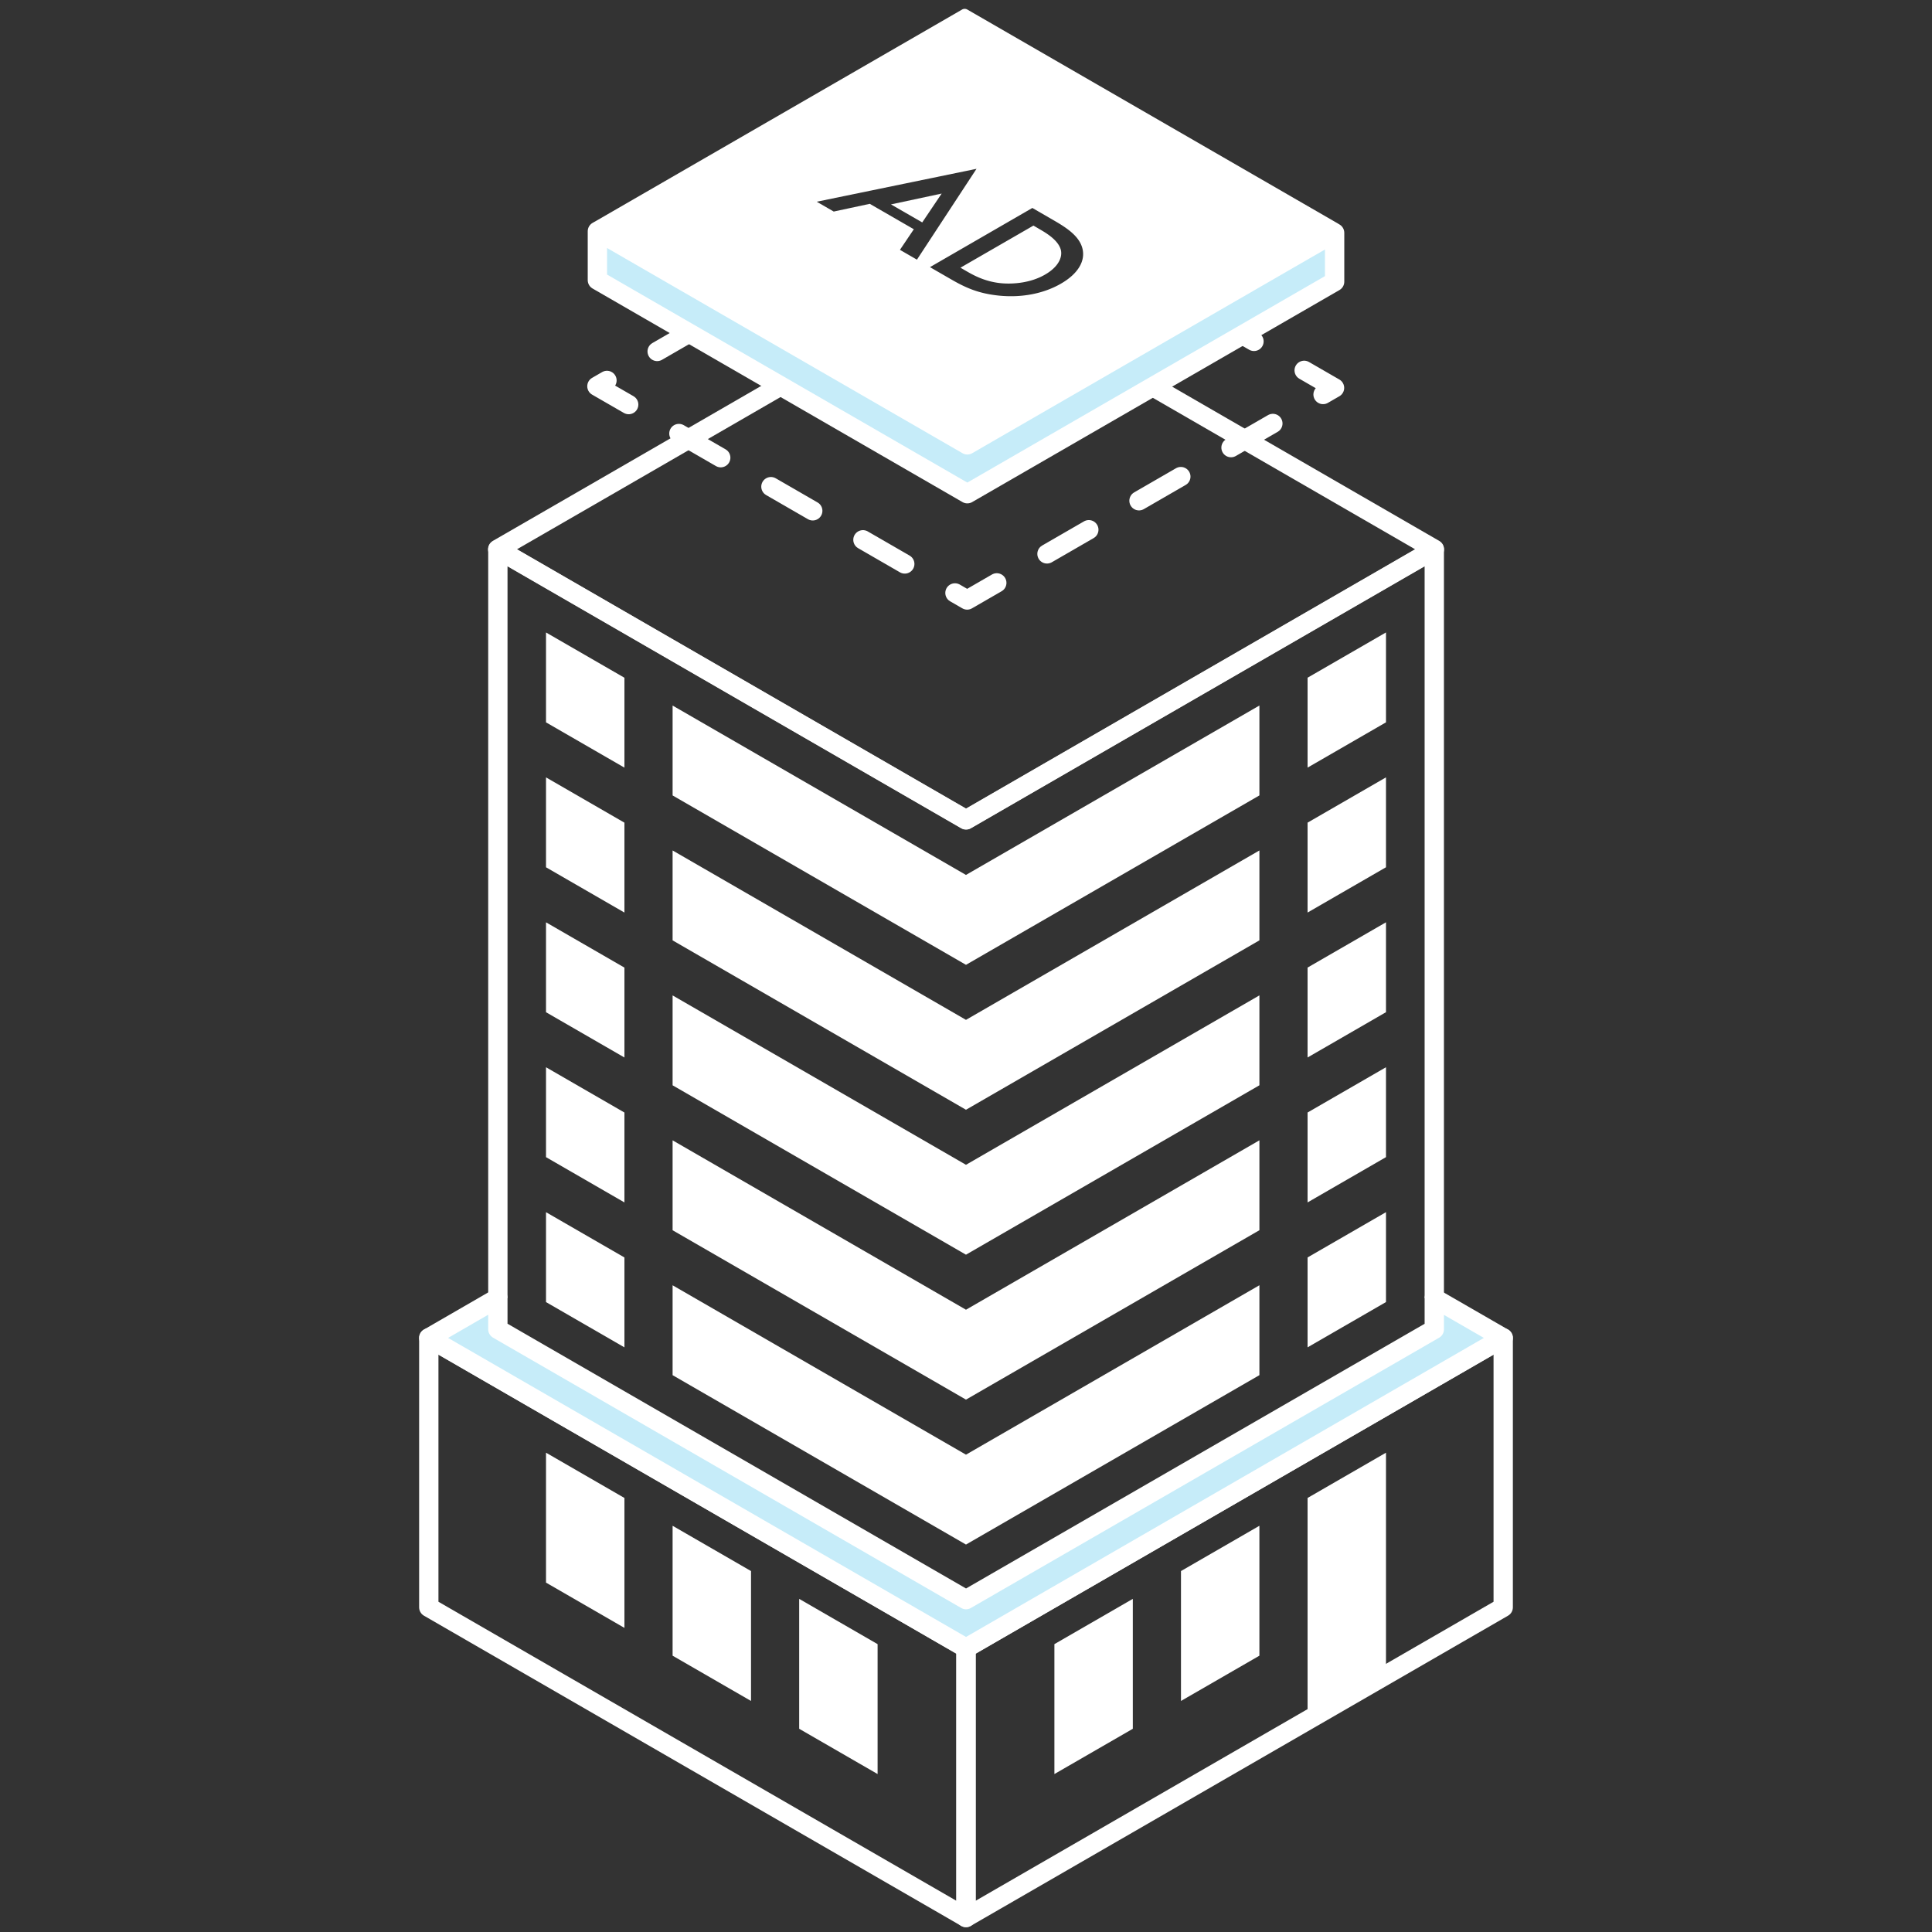
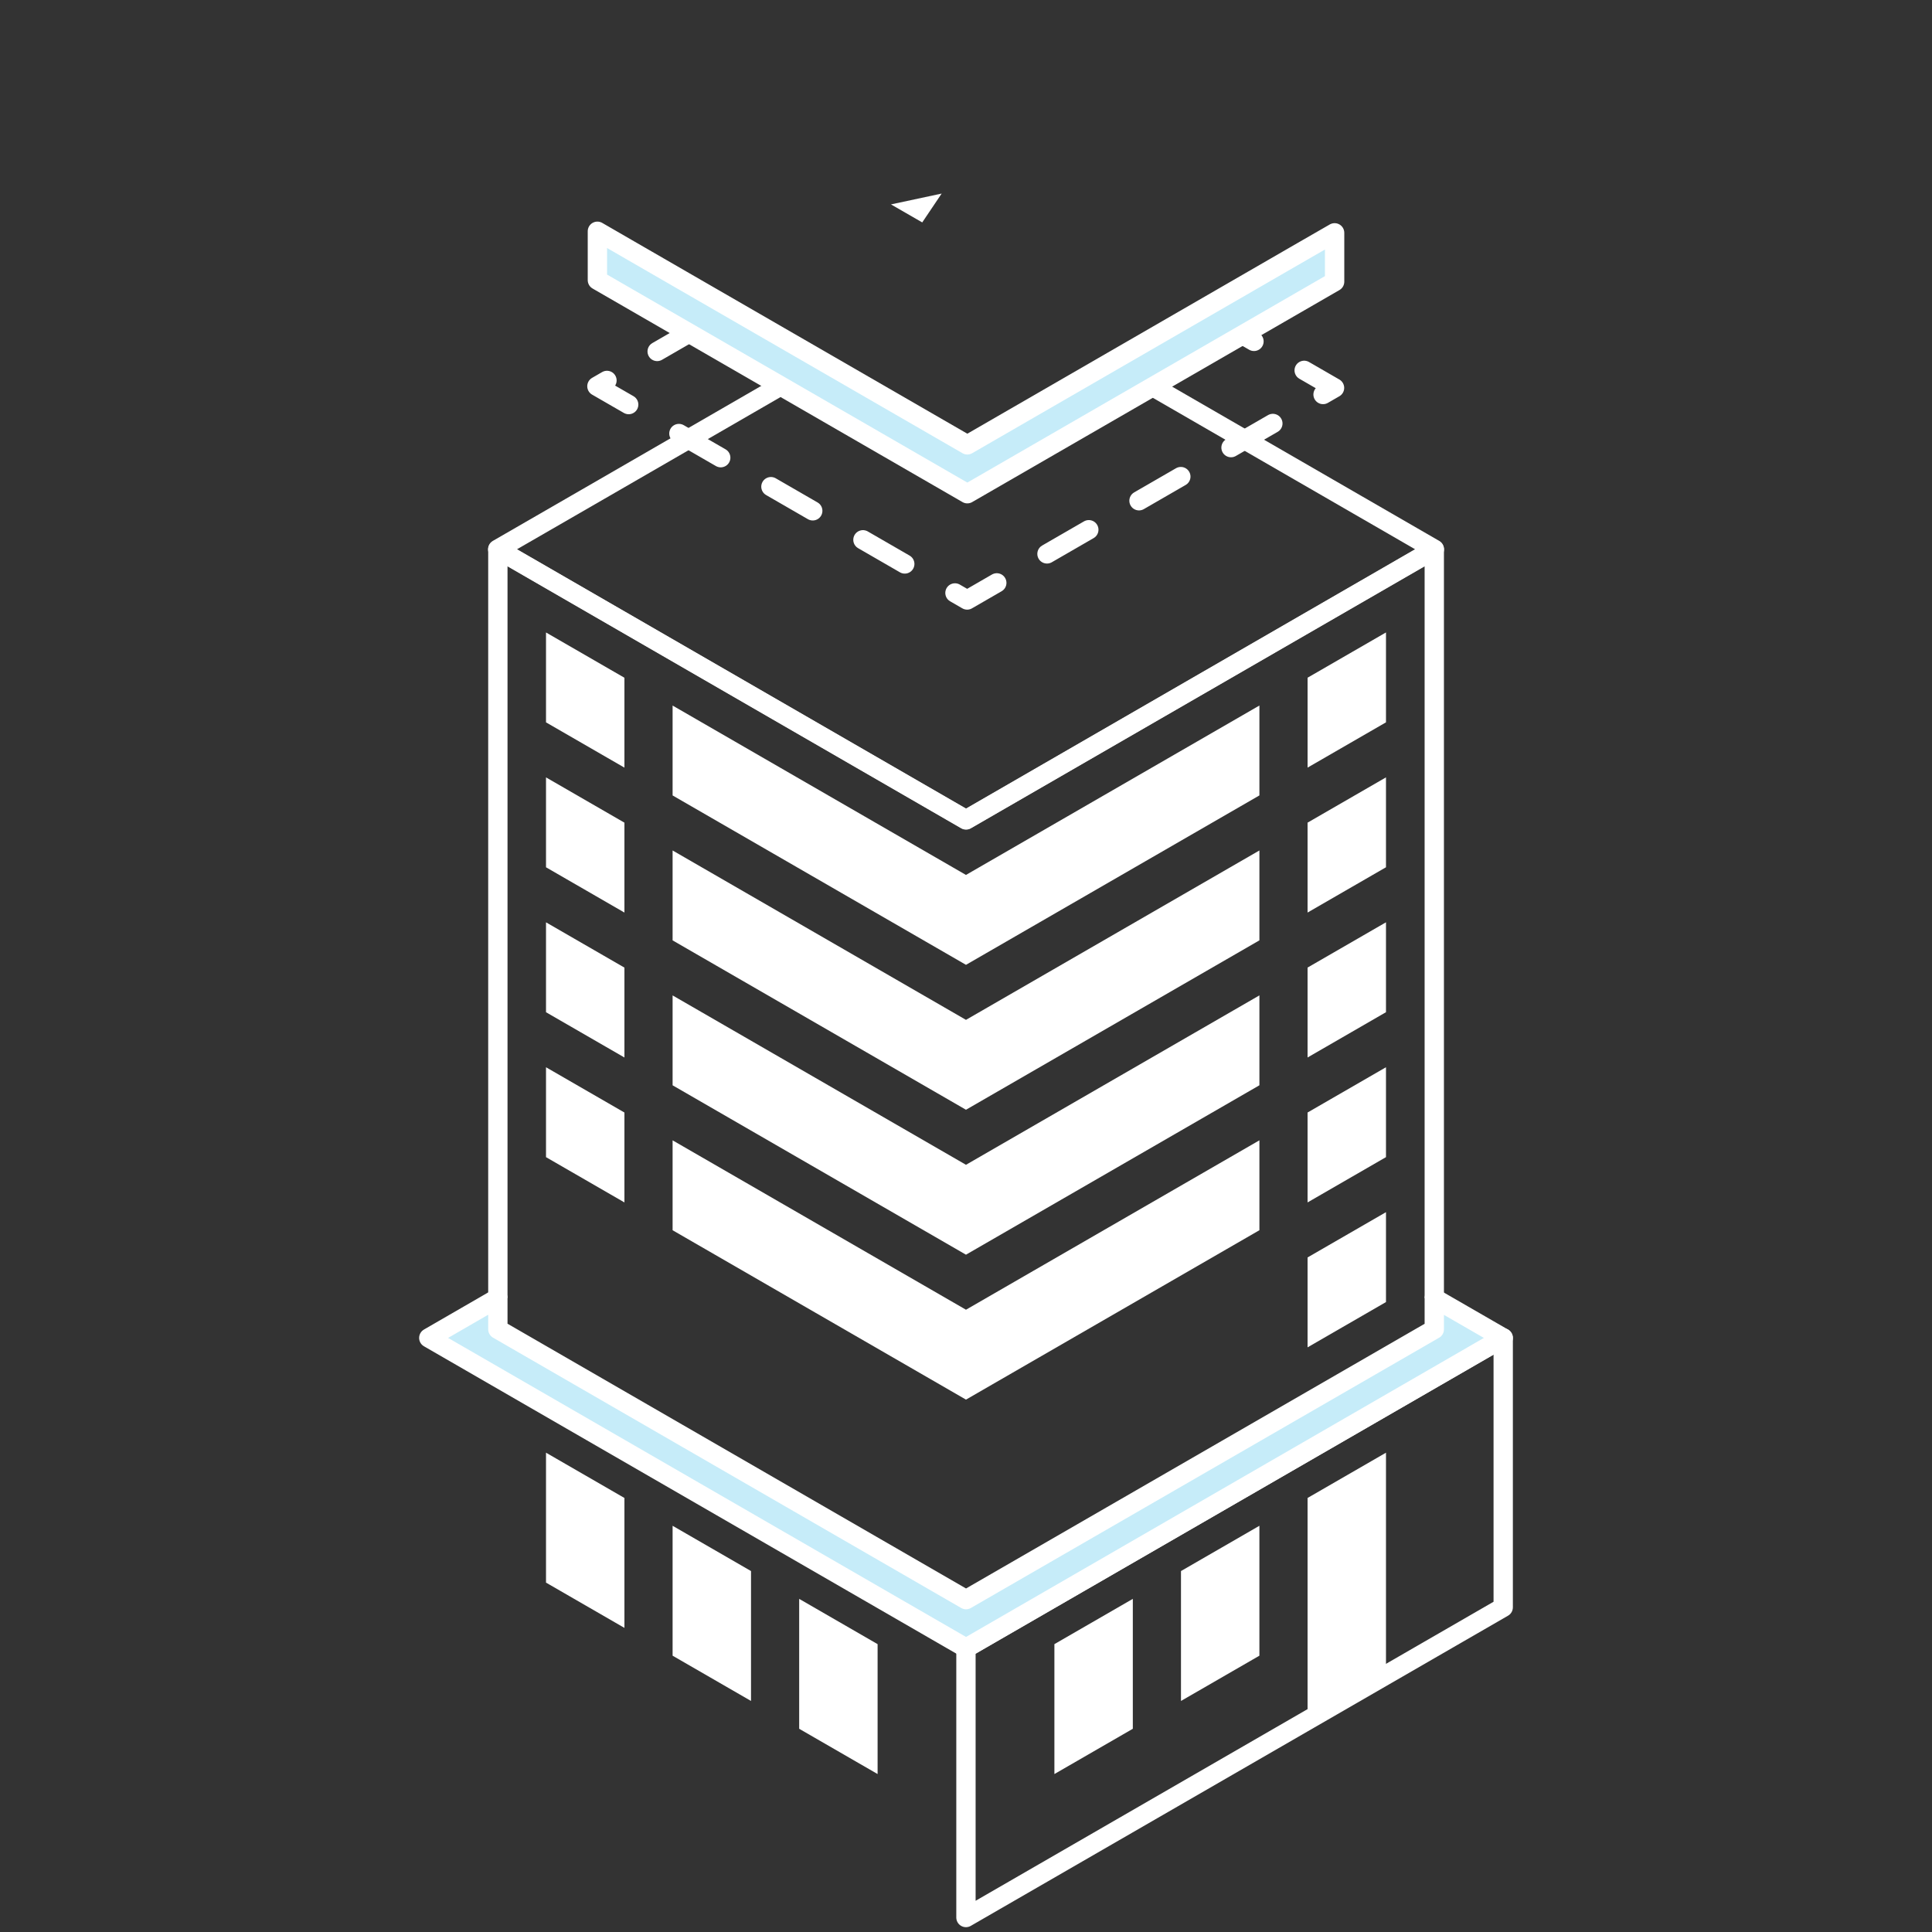
<svg xmlns="http://www.w3.org/2000/svg" id="Calque_1" data-name="Calque 1" viewBox="0 0 200 200">
  <rect x="0" y="0" width="200" height="200" fill="#333333" stroke="none" />
  <defs>
    <style>.cls-1{fill:#fff}.cls-5{stroke:#fff;stroke-linejoin:round;stroke-width:2px;fill:none}</style>
  </defs>
  <path d="m97.48 20.038-2.01 2.986-3.237-1.864 5.247-1.122z" class="cls-1" />
  <path d="M155.612 138.5v27.89L99.995 198.5v-27.89l55.617-32.11z" class="cls-5" />
  <path d="m135.36 178.108 8.117-4.687v-23.039l-8.118 4.687v23.04zm-13.105-2.025 8.118-4.687v-13.448l-8.118 4.687v13.448zm-13.104 7.566 8.118-4.687v-13.448l-8.118 4.687v13.448z" class="cls-1" />
-   <path d="M44.388 138.5v27.89l55.617 32.11v-27.89L44.388 138.5z" class="cls-5" />
  <path d="m64.641 168.518-8.118-4.687v-13.449l8.118 4.687v13.449zm13.104 7.565-8.118-4.687v-13.448l8.118 4.687v13.448zm13.104 7.566-8.118-4.687v-13.448l8.118 4.687v13.448z" class="cls-1" />
  <path fill="#c6ecf9" stroke="#fff" stroke-linejoin="round" stroke-width="2" d="m155.61 138.5-55.607 32.11-55.615-32.11 7.15-4.132v3.239l48.465 27.986 48.473-27.978v-3.23l7.134 4.115z" />
  <path d="M51.538 134.368V56.895l48.465 27.986 48.473-27.986v77.49" class="cls-5" />
  <path d="m117.097 38.73 31.39 18.128-48.482 27.996-48.483-27.996 11.055-6.38 18.227-10.531" class="cls-5" />
  <path d="m135.36 139.476 8.117-4.687v-9.306l-8.118 4.687v9.306zm0-69.319v9.306l8.117-4.687V65.47l-8.118 4.687zm0 24.309 8.117-4.687v-9.306l-8.118 4.687v9.306zm0 15.004 8.117-4.688v-9.306l-8.118 4.687v9.306zm0 15.003 8.117-4.687v-9.306l-8.118 4.687v9.306zM56.523 74.778l8.118 4.687V70.16l-8.118-4.687v9.306zm13.104-1.74v9.306l30.369 17.533v.003l.002-.001.006.003v-.007l30.37-17.534v-9.306L99.997 90.573l-30.37-17.535z" class="cls-1" />
  <path d="M69.627 88.04v9.307l30.369 17.533v.003l.002-.001.006.004v-.008l30.37-17.533v-9.306l-30.376 17.537L69.627 88.04zm-13.104 1.741 8.118 4.687v-9.306l-8.118-4.687v9.306z" class="cls-1" />
  <path d="M69.627 103.044v9.306l30.369 17.534v.003l.002-.002.006.004v-.008l30.37-17.533v-9.306l-30.376 17.537-30.371-17.535zm-13.104 1.741 8.118 4.687v-9.306l-8.118-4.687v9.306z" class="cls-1" />
  <path d="M69.627 118.047v9.307l30.369 17.533v.003l.002-.002.006.004v-.007l30.37-17.534v-9.306l-30.376 17.537-30.371-17.535zm-13.104 1.741 8.118 4.687v-9.306l-8.118-4.687v9.306z" class="cls-1" />
-   <path d="M69.627 133.05v9.307l30.369 17.533v.003l.002-.001.006.003v-.007l30.37-17.533v-9.307l-30.376 17.538-30.371-17.535zm-4.986 6.428-8.118-4.687v-9.306l8.118 4.687v9.306z" class="cls-1" />
  <path fill="none" stroke="#fff" stroke-dasharray="0 0 5 6" stroke-linecap="round" stroke-linejoin="round" stroke-width="2" d="m72.359 33.882-10.567 6.102 9.615 5.546 28.713 16.58 28.6-16.515 9.43-5.441-10.543-6.087-2.834-1.638-.525-.299" />
-   <path d="M138.424 23.093 100.128.983a.55.55 0 0 0-.525 0L61.583 22.94a.513.513 0 0 0-.267.452c0 .186.105.355.266.452l38.296 22.11c.08.04.17.065.258.065a.646.646 0 0 0 .267-.065l34.662-20.02 3.359-1.928a.528.528 0 0 0 .258-.46.525.525 0 0 0-.258-.453zm-45.262 2.77 1.437-2.132-4.561-2.631-3.73.799-1.76-1.017 16.54-3.407-6.167 9.404-1.76-1.017zm16.661 3.503c-1.76 1.017-4.028 1.477-6.418 1.235-2.123-.218-3.438-.816-4.924-1.671l-2.211-1.276 10.599-6.127 2.244 1.3c1.493.856 2.631 1.695 2.938 2.89.331 1.308-.46 2.632-2.228 3.649zm-2.14-5.603-.701-.411-7.556 4.359.71.411c.8.46 1.97 1.066 3.576 1.203 1.292.105 3.036-.064 4.48-.904 1.397-.807 1.825-1.824 1.615-2.591-.266-.92-1.34-1.615-2.123-2.067z" class="cls-1" />
  <path fill="#c6ecf9" stroke="#fff" stroke-linecap="round" stroke-linejoin="round" stroke-width="2" d="M138.16 24.102v5.058l-38.022 21.95L61.842 29v-5.06l3.353 1.938 34.943 20.173 34.668-20.02 3.353-1.93z" />
</svg>